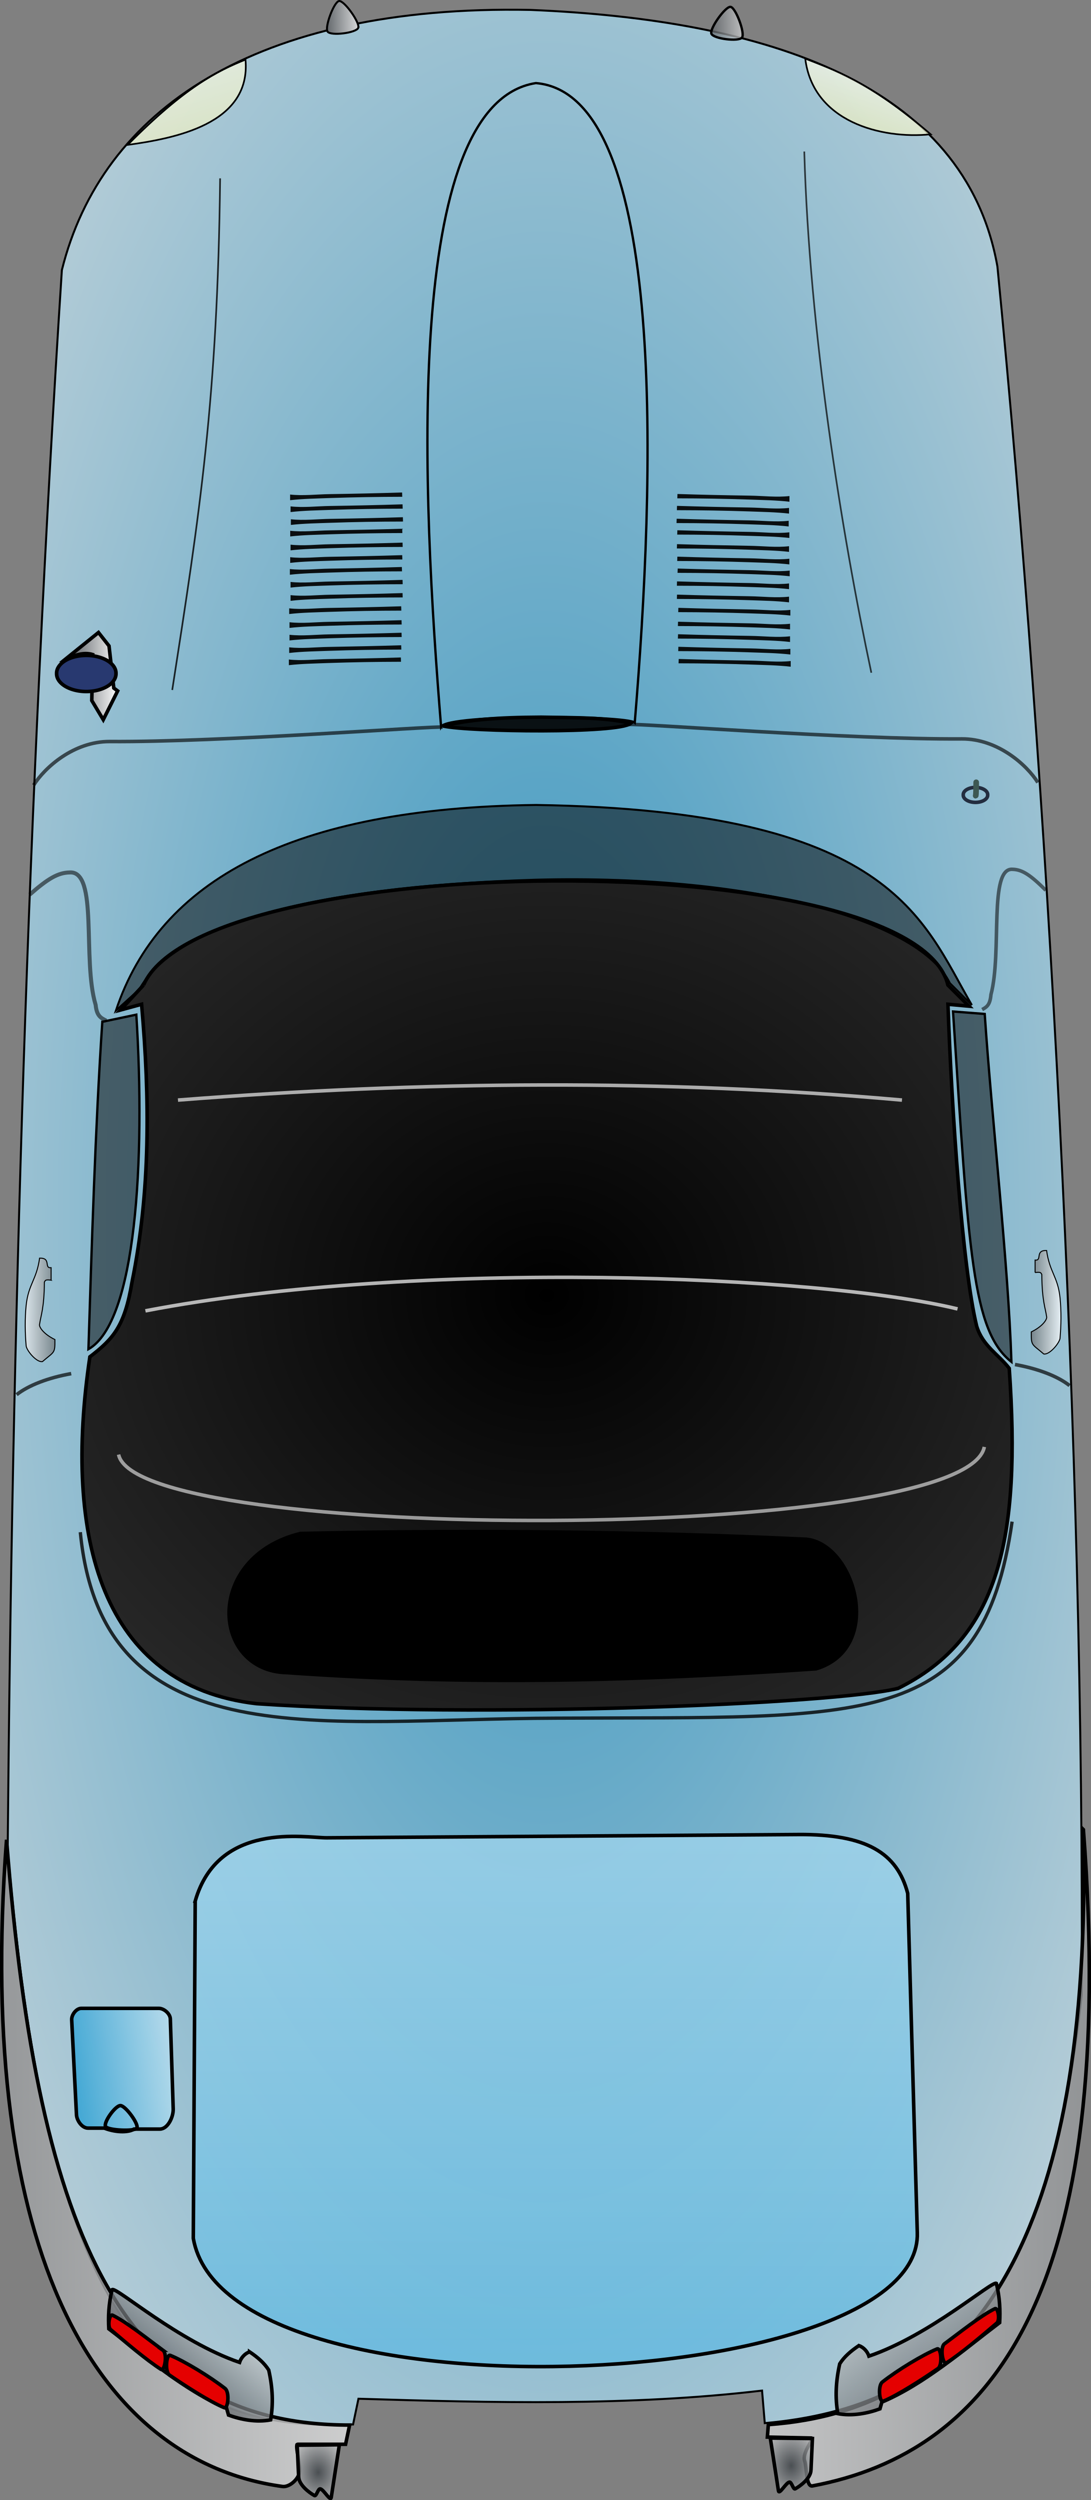
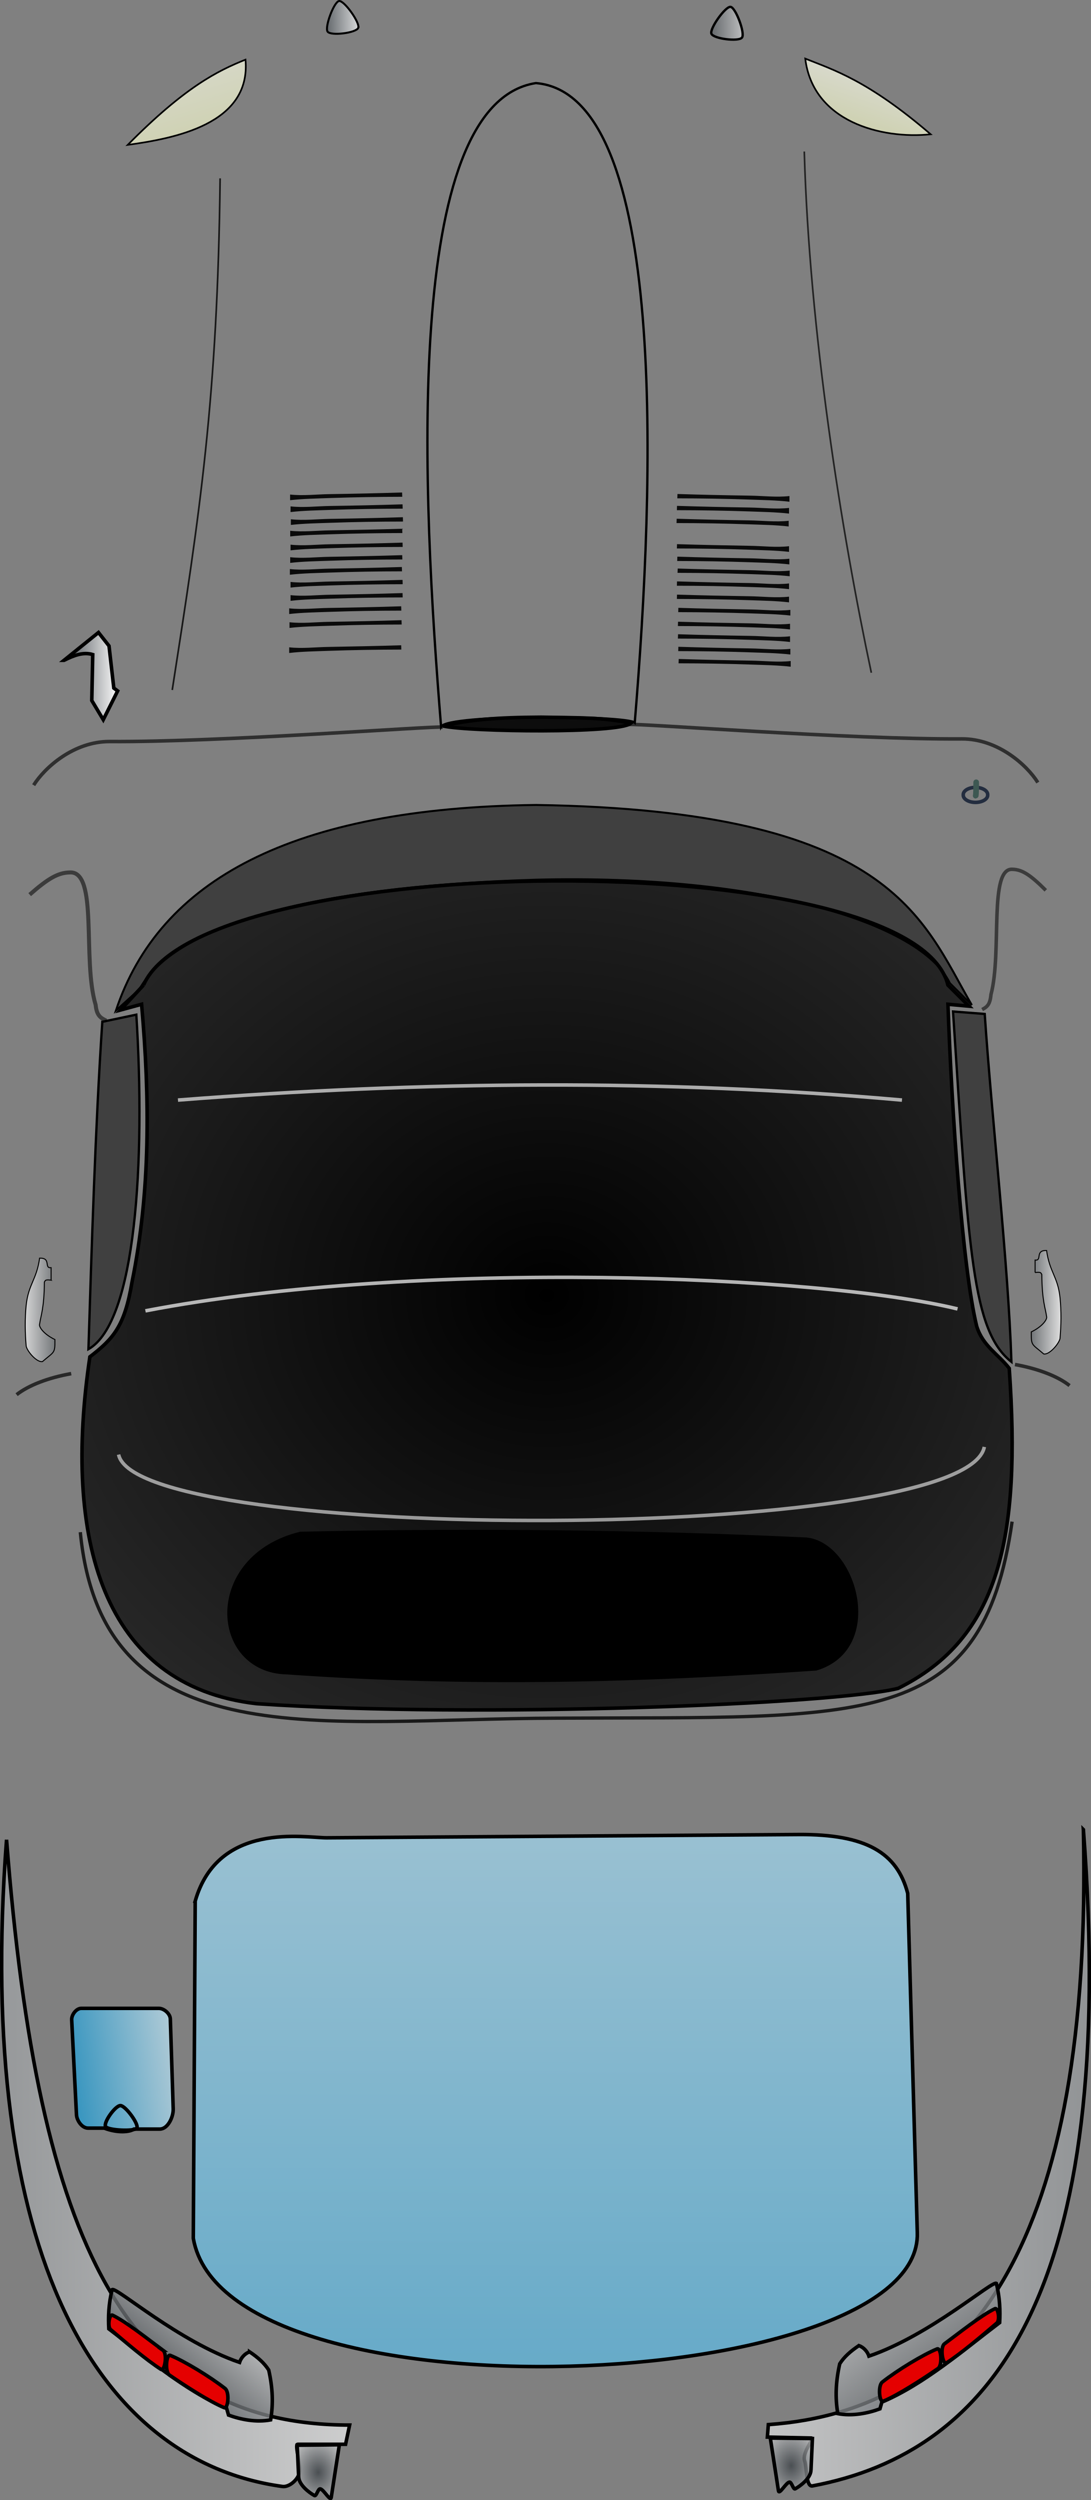
<svg xmlns="http://www.w3.org/2000/svg" xmlns:ns1="http://sodipodi.sourceforge.net/DTD/sodipodi-0.dtd" xmlns:ns2="http://www.inkscape.org/namespaces/inkscape" xmlns:xlink="http://www.w3.org/1999/xlink" id="svg1" ns1:docname="glibersat_Sapuar.svg" viewBox="0 0 410 939.11" ns1:version="0.32" version="1.0" ns2:version="0.44.1" ns1:docbase="/home/glibersat/Desktop">
  <rect x="0" y="0" width="410" height="939.11" fill="#808080" stroke="none" />
  <defs id="defs3">
    <linearGradient id="linearGradient924">
      <stop id="stop925" style="stop-color:#bfca54" offset="0" />
      <stop id="stop926" style="stop-color:#fff" offset="1" />
    </linearGradient>
    <linearGradient id="linearGradient909">
      <stop id="stop910" style="stop-color:#393f44" offset="0" />
      <stop id="stop911" style="stop-color:#fff" offset="1" />
    </linearGradient>
    <linearGradient id="linearGradient903">
      <stop id="stop904" style="stop-color:#1e9cd4" offset="0" />
      <stop id="stop905" style="stop-color:#fff" offset="1" />
    </linearGradient>
    <radialGradient id="radialGradient2047" xlink:href="#linearGradient903" gradientUnits="userSpaceOnUse" cy="345.03" cx="580.78" gradientTransform="scale(.667 1.498)" r="502.59" ns2:collect="always" />
    <linearGradient id="linearGradient2049" y2="64.764" xlink:href="#linearGradient909" gradientUnits="userSpaceOnUse" x2="328.31" gradientTransform="scale(.98 1.02)" y1="65.065" x1="307.33" ns2:collect="always" />
    <radialGradient id="radialGradient2051" gradientUnits="userSpaceOnUse" cy="578.67" cx="366.75" gradientTransform="scale(1.059 .944)" r="1340.2" ns2:collect="always">
      <stop id="stop900" offset="0" />
      <stop id="stop901" style="stop-color:#fff" offset="1" />
    </radialGradient>
    <linearGradient id="linearGradient2053" y2="543.99" xlink:href="#linearGradient903" gradientUnits="userSpaceOnUse" x2="327.62" gradientTransform="scale(1.166 .858)" y1="1332" x1="325.1" ns2:collect="always" />
    <linearGradient id="linearGradient2055" y2="248.89" xlink:href="#linearGradient909" gradientUnits="userSpaceOnUse" x2="287" gradientTransform="scale(.793 1.26)" y1="248.85" x1="258.47" ns2:collect="always" />
    <linearGradient id="linearGradient2057" y2="750.75" xlink:href="#linearGradient903" gradientUnits="userSpaceOnUse" x2="290.32" gradientTransform="scale(.91 1.099)" y1="762.09" x1="229.83" ns2:collect="always" />
    <linearGradient id="linearGradient2059" y2="297.48" xlink:href="#linearGradient909" gradientUnits="userSpaceOnUse" x2="1073.4" gradientTransform="scale(.542 1.844)" y1="296.65" x1="1045.4" ns2:collect="always" />
    <linearGradient id="linearGradient2061" y2="299.53" xlink:href="#linearGradient909" gradientUnits="userSpaceOnUse" x2="352.13" gradientTransform="scale(.542 1.844)" y1="300.36" x1="384.64" ns2:collect="always" />
    <linearGradient id="linearGradient2063" y2="648.34" xlink:href="#linearGradient909" gradientUnits="userSpaceOnUse" x2="487.28" gradientTransform="scale(.735 1.36)" y1="651.15" x1="5.042" ns2:collect="always" />
    <linearGradient id="linearGradient2065" y2="594.92" xlink:href="#linearGradient909" gradientUnits="userSpaceOnUse" x2="572.16" gradientTransform="scale(.702 1.424)" y1="586.77" x1="1088.8" ns2:collect="always" />
    <linearGradient id="linearGradient2067" y2="1010.9" xlink:href="#linearGradient909" gradientUnits="userSpaceOnUse" x2="439.06" gradientTransform="scale(1.114 .898)" y1="1075.7" x1="498.96" ns2:collect="always" />
    <linearGradient id="linearGradient2069" y2="1022.4" xlink:href="#linearGradient909" gradientUnits="userSpaceOnUse" x2="245.22" gradientTransform="scale(1.114 .898)" y1="1058" x1="208.47" ns2:collect="always" />
    <radialGradient id="radialGradient2071" xlink:href="#linearGradient909" gradientUnits="userSpaceOnUse" cy="882.53" cx="338.68" gradientTransform="scale(.893 1.12)" r="16.015" ns2:collect="always" />
    <radialGradient id="radialGradient2073" xlink:href="#linearGradient909" gradientUnits="userSpaceOnUse" cy="880.27" cx="537.74" gradientTransform="scale(.893 1.12)" r="17.284" ns2:collect="always" />
    <linearGradient id="linearGradient2075" y2="105.9" xlink:href="#linearGradient924" gradientUnits="userSpaceOnUse" x2="414.83" gradientTransform="scale(1.275 .784)" y1="192.22" x1="367.2" ns2:collect="always" />
    <linearGradient id="linearGradient2077" y2="76.571" xlink:href="#linearGradient924" gradientUnits="userSpaceOnUse" x2="196.39" gradientTransform="scale(1.174 .852)" y1="226.92" x1="261.44" ns2:collect="always" />
    <linearGradient id="linearGradient2079" y2="66.929" xlink:href="#linearGradient909" gradientUnits="userSpaceOnUse" x2="475.92" gradientTransform="scale(.981 1.02)" y1="67.232" x1="455.16" ns2:collect="always" />
  </defs>
  <ns1:namedview id="base" bordercolor="#666666" ns2:pageshadow="2" ns2:window-y="0" pagecolor="#ffffff" ns2:window-height="548" ns2:zoom="0.43415837" ns2:window-x="0" borderopacity="1.0" ns2:current-layer="svg1" ns2:cx="120.92657" ns2:cy="747.93217" ns2:window-width="1020" ns2:pageopacity="0.0" />
  <g id="g1972" transform="translate(-182.88 -59.723)">
-     <path id="path832" ns1:nodetypes="cccccccccc" style="fill-rule:evenodd;fill-opacity:.75;stroke:black;stroke-width:.75;fill:url(#radialGradient2047)" d="m382.23 63.446c88.52 3.626 163.3 27.611 175.48 96.384 19.21 196.57 32.71 444.35 31.67 649.25-12.22 113.16-49.37 154.55-119.1 160.83l-1.02-12.22c-49.28 5.86-101.36 4.59-151.67 3.06l-2.03 9.67c-71.77 3.22-114.52-35.29-129.79-216.31 1.7-193.58 7.47-393.26 20.36-592.94 14.93-60.06 72.61-99.76 176.1-97.724z" />
    <path id="path933" ns1:nodetypes="czzz" style="fill-rule:evenodd;stroke:black;stroke-width:.75;fill:url(#linearGradient2049)" d="m317.51 70.18c0.72-1.919-5.27-10.317-7.19-10.077s-5.52 9.837-4.32 11.517c1.2 1.679 10.79 0.48 11.51-1.44z" />
    <path id="path826" ns1:nodetypes="ccccccccccccc" style="fill-rule:evenodd;stroke:black;stroke-width:1pt;fill:url(#radialGradient2051)" d="m236.81 429.75c22.31-51.11 289.35-53.26 302.31 0l7.92 7.92-7.92-0.72c1.44 40.67 5.4 98.61 10.79 120.92 2.28 7.44 8.16 10.56 12.24 15.84 4.44 63.82-3.72 101.37-41.75 120.2-23.15 5.88-157.15 11.4-241.12 5.76-58.31-6.72-72.7-62.38-62.63-130.28 8.88-6.84 13.08-11.52 15.84-28.07 6.96-34.07 6.72-68.86 3.6-104.37l-7.92 2.16 8.64-9.36z" />
    <path id="path827" ns1:nodetypes="cc" style="stroke-opacity:.648;stroke:white;stroke-width:1pt;fill:none" d="m249.76 472.94c92.14-7.2 182.83-7.92 272.08 0" />
    <path id="path828" ns1:nodetypes="cc" style="stroke-opacity:.695;stroke:white;stroke-width:1pt;fill:none" d="m542.72 551.39c-52.07-12.71-202.74-18.95-305.19 0.72" />
    <path id="path829" ns1:nodetypes="cc" style="stroke-opacity:.57;stroke:white;stroke-width:1pt;fill:none" d="m227.45 606.1c6.96 33.59 318.39 33.35 325.34-2.88" />
    <path id="path830" ns1:nodetypes="ccccc" style="fill-rule:evenodd;stroke:black;stroke-width:2.5;fill:black" d="m290.79 687.43c69.46 4.92 133.52 3 198.66-1.44 25.08-7.56 14.16-45.7-3.6-47.5-60.46-2.88-126.68-3.6-190.02-2.16-35.51 8.75-32.87 50.62-5.04 51.1z" />
    <path id="path831" ns1:nodetypes="csscccc" style="fill-rule:evenodd;fill-opacity:.75;stroke:black;stroke-width:1pt;fill:url(#linearGradient2053)" d="m256.24 773.81c8.64-30.11 41.43-23.7 49.49-23.76l177.22-1.23c25.56-0.18 37.09 6.93 41.05 22.11l3.6 127.4c2.16 60.46-259.84 72.7-272.08 2.16l0.72-126.68z" />
    <g id="g880">
      <path id="path837" style="fill:black;fill-opacity:.918" d="m291.9 245.48c4.78 0.55 10-0.08 14.8-0.15 9.1-0.14 18.19-0.33 27.29-0.62l0.06 1.62c-9.1 0.02-18.19 0.16-27.27 0.47-4.96 0.19-9.95 0.25-14.88 0.81v-2.13z" />
      <path id="path838" style="fill:black;fill-opacity:.918" d="m291.94 259.09c4.78 0.55 10-0.08 14.8-0.15 9.1-0.14 18.19-0.33 27.29-0.61l0.06 1.62c-9.1 0.02-18.19 0.16-27.27 0.47-4.95 0.18-9.95 0.24-14.88 0.81v-2.14z" />
      <path id="path839" style="fill:black;fill-opacity:.918" d="m292.07 283.27c4.78 0.55 10-0.08 14.8-0.15 9.09-0.14 18.19-0.33 27.29-0.62l0.05 1.63c-9.09 0.01-18.18 0.16-27.27 0.47-4.95 0.18-9.95 0.24-14.87 0.81v-2.14z" />
      <path id="path840" style="fill:black;fill-opacity:.918" d="m291.94 269.02c4.78 0.55 10-0.08 14.8-0.15 9.1-0.14 18.19-0.33 27.29-0.62l0.06 1.63c-9.1 0.01-18.19 0.16-27.27 0.47-4.95 0.18-9.95 0.24-14.88 0.81v-2.14z" />
      <path id="path841" style="fill:black;fill-opacity:.918" d="m292.07 278.31c4.78 0.55 10-0.08 14.8-0.15 9.09-0.14 18.19-0.33 27.29-0.62l0.05 1.63c-9.09 0.01-18.18 0.15-27.27 0.46-4.95 0.19-9.95 0.25-14.87 0.81v-2.13z" />
      <path id="path842" style="fill:black;fill-opacity:.918" d="m292.19 254.77c4.78 0.55 10.01-0.08 14.8-0.15 9.1-0.14 18.2-0.33 27.29-0.62l0.06 1.63c-9.09 0.01-18.18 0.15-27.27 0.47-4.95 0.18-9.95 0.24-14.88 0.8v-2.13z" />
      <path id="path843" style="fill:black;fill-opacity:.918" d="m292.07 249.93c4.78 0.55 10-0.08 14.8-0.15 9.09-0.14 18.19-0.33 27.29-0.62l0.05 1.63c-9.09 0.01-18.18 0.16-27.27 0.47-4.95 0.18-9.95 0.24-14.87 0.81v-2.14z" />
      <path id="path844" style="fill:black;fill-opacity:.918" d="m291.81 273.47c4.78 0.55 10.01-0.08 14.8-0.15 9.1-0.14 18.2-0.33 27.29-0.62l0.06 1.63c-9.09 0.01-18.18 0.16-27.27 0.47-4.95 0.18-9.95 0.24-14.88 0.81v-2.14z" />
      <path id="path845" style="fill:black;fill-opacity:.918" d="m292.07 264.31c4.78 0.55 10-0.08 14.8-0.15 9.09-0.14 18.19-0.33 27.29-0.62l0.05 1.63c-9.09 0.01-18.18 0.16-27.27 0.47-4.95 0.18-9.95 0.24-14.87 0.81v-2.14z" />
      <path id="path846" style="fill:black;fill-opacity:.918" d="m291.56 288.23c4.78 0.55 10-0.08 14.8-0.15 9.09-0.14 18.19-0.33 27.29-0.62l0.05 1.63c-9.09 0.01-18.18 0.16-27.26 0.47-4.96 0.18-9.95 0.24-14.88 0.81v-2.14z" />
      <path id="path847" style="fill:black;fill-opacity:.918" d="m291.68 293.45c4.79 0.55 10.01-0.08 14.8-0.15 9.1-0.14 18.2-0.33 27.3-0.62l0.05 1.63c-9.09 0.01-18.18 0.16-27.27 0.47-4.95 0.18-9.95 0.24-14.88 0.81v-2.14z" />
-       <path id="path848" style="fill:black;fill-opacity:.918" d="m291.68 298.16c4.79 0.55 10.01-0.08 14.8-0.15 9.1-0.14 18.2-0.33 27.3-0.62l0.05 1.62c-9.09 0.02-18.18 0.16-27.27 0.47-4.95 0.19-9.95 0.25-14.88 0.81v-2.13z" />
      <path id="path849" style="fill:black;fill-opacity:.918" d="m291.56 302.87c4.78 0.55 10-0.08 14.8-0.15 9.09-0.15 18.19-0.34 27.29-0.62l0.05 1.62c-9.09 0.02-18.18 0.16-27.26 0.47-4.96 0.19-9.95 0.24-14.88 0.81v-2.13z" />
-       <path id="path850" style="fill:black;fill-opacity:.918" d="m291.43 307.45c4.78 0.55 10-0.08 14.8-0.15 9.1-0.15 18.2-0.33 27.29-0.62l0.06 1.62c-9.1 0.02-18.18 0.16-27.27 0.47-4.95 0.19-9.95 0.25-14.88 0.81v-2.13z" />
    </g>
    <g id="g865">
      <path id="path851" style="fill:black;fill-opacity:.918" d="m479.56 246.05c-4.78 0.55-10-0.08-14.79-0.15-9.1-0.14-18.2-0.33-27.3-0.62l-0.05 1.63c9.09 0.01 18.18 0.16 27.27 0.47 4.95 0.18 9.95 0.24 14.87 0.81v-2.14z" />
-       <path id="path852" style="fill:black;fill-opacity:.918" d="m479.52 259.67c-4.78 0.55-10-0.08-14.8-0.15-9.09-0.14-18.19-0.33-27.29-0.62l-0.05 1.63c9.09 0.01 18.18 0.16 27.26 0.47 4.96 0.18 9.95 0.24 14.88 0.8v-2.13z" />
      <path id="path853" style="fill:black;fill-opacity:.918" d="m479.4 283.84c-4.78 0.55-10.01-0.08-14.8-0.15-9.1-0.14-18.2-0.33-27.3-0.61l-0.05 1.62c9.09 0.02 18.18 0.16 27.27 0.47 4.95 0.18 9.95 0.24 14.88 0.81v-2.14z" />
      <path id="path854" style="fill:black;fill-opacity:.918" d="m479.52 269.59c-4.78 0.55-10-0.08-14.8-0.15-9.09-0.14-18.19-0.33-27.29-0.62l-0.05 1.63c9.09 0.01 18.18 0.16 27.26 0.47 4.96 0.18 9.95 0.24 14.88 0.81v-2.14z" />
      <path id="path855" style="fill:black;fill-opacity:.918" d="m479.4 278.88c-4.78 0.55-10.01-0.08-14.8-0.15-9.1-0.14-18.2-0.33-27.3-0.62l-0.05 1.63c9.09 0.01 18.18 0.16 27.27 0.47 4.95 0.18 9.95 0.24 14.88 0.81v-2.14z" />
      <path id="path856" style="fill:black;fill-opacity:.918" d="m479.27 255.34c-4.78 0.55-10.01-0.08-14.8-0.15-9.1-0.14-18.2-0.33-27.29-0.62l-0.06 1.63c9.09 0.01 18.18 0.16 27.27 0.47 4.95 0.18 9.95 0.24 14.88 0.81v-2.14z" />
      <path id="path857" style="fill:black;fill-opacity:.918" d="m479.4 250.51c-4.78 0.55-10.01-0.08-14.8-0.15-9.1-0.14-18.2-0.33-27.3-0.62l-0.05 1.62c9.09 0.02 18.18 0.16 27.27 0.47 4.95 0.19 9.95 0.25 14.88 0.81v-2.13z" />
      <path id="path858" style="fill:black;fill-opacity:.918" d="m479.65 274.05c-4.78 0.55-10-0.08-14.8-0.15-9.1-0.15-18.2-0.33-27.29-0.62l-0.06 1.62c9.1 0.02 18.18 0.16 27.27 0.47 4.95 0.19 9.95 0.25 14.88 0.81v-2.13z" />
      <path id="path859" style="fill:black;fill-opacity:.918" d="m479.4 264.89c-4.78 0.55-10.01-0.08-14.8-0.15-9.1-0.15-18.2-0.34-27.3-0.62l-0.05 1.62c9.09 0.02 18.18 0.16 27.27 0.47 4.95 0.19 9.95 0.24 14.88 0.81v-2.13z" />
      <path id="path860" style="fill:black;fill-opacity:.918" d="m479.9 288.81c-4.78 0.55-10-0.08-14.79-0.15-9.1-0.15-18.2-0.33-27.3-0.62l-0.05 1.62c9.09 0.02 18.18 0.16 27.27 0.47 4.95 0.19 9.95 0.25 14.87 0.81v-2.13z" />
      <path id="path861" style="fill:black;fill-opacity:.918" d="m479.78 294.02c-4.78 0.55-10.01-0.08-14.8-0.15-9.1-0.14-18.2-0.33-27.29-0.61l-0.06 1.62c9.09 0.02 18.18 0.16 27.27 0.47 4.95 0.18 9.95 0.24 14.88 0.81v-2.14z" />
      <path id="path862" style="fill:black;fill-opacity:.918" d="m479.78 298.73c-4.78 0.55-10.01-0.08-14.8-0.15-9.1-0.14-18.2-0.33-27.29-0.62l-0.06 1.63c9.09 0.01 18.18 0.16 27.27 0.47 4.95 0.18 9.95 0.24 14.88 0.81v-2.14z" />
      <path id="path863" style="fill:black;fill-opacity:.918" d="m479.9 303.44c-4.78 0.55-10-0.08-14.79-0.15-9.1-0.14-18.2-0.33-27.3-0.62l-0.05 1.63c9.09 0.01 18.18 0.16 27.27 0.47 4.95 0.18 9.95 0.24 14.87 0.81v-2.14z" />
      <path id="path864" style="fill:black;fill-opacity:.918" d="m480.03 308.02c-4.78 0.55-10-0.08-14.8-0.15-9.1-0.14-18.19-0.33-27.29-0.62l-0.06 1.63c9.1 0.01 18.19 0.16 27.27 0.47 4.96 0.18 9.95 0.24 14.88 0.81v-2.14z" />
    </g>
    <path id="path895" ns1:nodetypes="cccc" style="stroke:black;stroke-width:1.127pt;stroke-opacity:.538;fill:none" d="m194.04 395.77c6.83-6 10.61-8.24 14.99-8.33 10.91-0.81 4.69 32.8 9.79 49.74 0.41 4.12 1.89 4.89 3.98 5.92" />
    <path id="path896" ns1:nodetypes="cccc" style="stroke:black;stroke-width:1pt;stroke-opacity:.538;fill:none" d="m575.89 394.15c-5.68-5.68-8.82-7.8-12.47-7.89-9.07-0.76-3.9 31.05-8.14 47.08-0.34 3.9-1.57 4.62-3.31 5.6" />
    <path id="path897" ns1:nodetypes="cccc" style="stroke:black;stroke-width:.875;fill:none" d="m421.42 331.16c7.47-89.75 12.9-235.99-37.15-240.23-50.56 7.804-42.59 156.08-35.63 241.76 2.63-4.84 69.64-4.33 72.78-1.53z" />
    <path id="path898" ns1:nodetypes="cccc" style="fill-rule:evenodd;fill-opacity:.897;stroke:black;stroke-width:1pt;fill:black" d="m349.4 332.43c10.01 2.21 66.08 2.89 70.5-1.01-9.93-2.3-19.85-2.04-33.6-2.3-17.13 0.09-27.14 0.94-36.9 3.31z" />
    <path id="path899" ns1:nodetypes="ccc" style="stroke-opacity:.631;stroke:black;stroke-width:1pt;fill:none" d="m572.9 353.66c-4.12-6.6-15.08-16.45-28.56-16.39-42.17 0.29-121.41-5.89-125.25-5.41" />
    <path id="path900" ns1:nodetypes="ccc" style="stroke:black;stroke-width:1pt;stroke-opacity:.634;fill:none" d="m195.53 354.65c4.13-6.6 15.09-16.45 28.57-16.39 42.17 0.29 121.4-5.89 125.24-5.41" />
    <path id="path905" ns1:nodetypes="ccccccccc" style="fill-rule:evenodd;stroke:black;stroke-width:1pt;fill:url(#linearGradient2055)" d="m206.94 307.75l12.95-10.44 3.96 5.04 1.8 15.83 1.44 1.08-5.4 10.8-4.32-7.2 0.36-17.27c-3.59-1.08-7.19 0.36-10.79 2.16z" />
-     <path id="path904" ns1:rx="10.976698" ns1:ry="6.6579967" style="fill-rule:evenodd;stroke:black;stroke-width:1pt;fill:#283970" ns1:type="arc" d="m226.37 312.96a10.977 6.658 0 1 1 -21.95 0 10.977 6.658 0 1 1 21.95 0z" transform="matrix(1.016 0 0 1 -3.528 -.266)" ns1:cy="312.96463" ns1:cx="215.3952" />
    <path id="path906" ns1:rx="4.5886197" ns1:ry="2.699188" style="stroke:#232d3f;stroke-width:1pt;fill:none" ns1:type="arc" d="m554.05 358.31a4.589 2.699 0 1 1 -9.17 0 4.589 2.699 0 1 1 9.17 0z" ns1:cy="358.311" ns1:cx="549.46466" />
    <path id="path907" style="stroke:#3d5852;stroke-width:2.125;stroke-linecap:round;fill-rule:evenodd" d="m549.73 353.57c0 5.04-0.18 5.04-0.18 5.04" />
    <path id="path909" ns1:nodetypes="czzzzcczzzz" style="fill-rule:evenodd;fill-opacity:.75;stroke:black;stroke-width:1pt;fill:url(#linearGradient2057)" d="m213.42 814.11h29.15c1.95 0 4.25 2.01 4.32 3.96l1.08 33.83c0.09 3.03-2.02 7.56-5.04 7.56h-9.72c-1.56 1.14-6.18 1.56-11.16-0.36h-6.11c-2.22 0-4.21-2.83-4.32-5.04l-1.8-35.63c-0.1-1.87 1.72-4.32 3.6-4.32z" />
    <path id="path910" ns1:nodetypes="czzz" style="stroke:black;stroke-width:1pt;fill:none" d="m222.59 858.56c-1.02-1.41 3.63-8.01 5.58-7.92s7.05 7.14 6.12 8.46-10.68 0.87-11.7-0.54z" />
    <path id="path911" ns1:nodetypes="cccccccccc" style="fill-rule:evenodd;fill-opacity:.75;stroke:black;stroke-width:.375;fill:url(#linearGradient2059)" d="m571.87 537.72c2.28-0.3 2.13 0.12 2.52 0.72 0.06 9.86 1.38 12.71 1.8 15.83 0.33 0.93-1.41 3.66-5.76 5.76-0.06 5.37 0.24 4.44 4.68 8.28 2.04 0.42 5.61-3.66 6.12-5.76 0.44-5.07 0.53-10.23 0-15.48-0.87-7.94-3.9-9.41-5.04-17.63-4.5-0.15-1.53 3.93-4.32 3.6v4.68z" />
    <path id="path912" ns1:nodetypes="cccccccccc" style="fill-rule:evenodd;stroke:black;stroke-width:.375;fill:url(#linearGradient2061);fill-opacity:.75" d="m202.08 540.58c-2.28-0.3-2.13 0.12-2.52 0.72-0.06 9.87-1.38 12.72-1.8 15.84-0.33 0.93 1.41 3.66 5.76 5.76 0.06 5.36-0.24 4.44-4.68 8.27-2.04 0.42-5.61-3.65-6.12-5.75-0.44-5.07-0.53-10.23 0-15.48 0.87-7.95 3.9-9.42 5.04-17.63 4.5-0.15 1.53 3.92 4.32 3.59v4.68z" />
    <path id="path913" ns1:nodetypes="cccc" style="fill-rule:evenodd;fill-opacity:.502;stroke:black;stroke-width:.875;fill:black" d="m221.33 443.54l12.78-2.69c3.45 55.02-0.12 115.58-18 125.66 1.2-37.37 2.58-83.63 5.22-122.97z" />
    <path id="path914" ns1:nodetypes="cccc" style="fill-rule:evenodd;fill-opacity:.502;stroke:black;stroke-width:.875;fill:black" d="m552.94 440.59l-11.91-0.92c5.94 90.97 7.25 119.96 21.95 131.61-1.2-37.37-7.4-91.34-10.04-130.69z" />
    <path id="path915" ns1:nodetypes="csc" style="stroke-opacity:.801;stroke:black;stroke-width:1.25;fill:none" d="m213.06 635.25c8.33 85.89 91.48 70.05 178.86 69.86 116.49-0.61 160.09 4.94 171.31-73.82" />
    <path id="path916" ns1:nodetypes="ccccccc" style="fill-rule:evenodd;fill-opacity:.502;stroke:black;stroke-width:.75;fill:black" d="m226.43 439.33c16.32-48.94 66.04-76.16 157.93-77.24 133.88 2.04 145.02 42.9 163.74 75.17l-8.26-8.23c-10.8-22.67-70.9-41.03-155.48-38.87-88.53 2.64-136.54 18.3-149.13 41.21l-8.8 7.96z" />
    <path id="path917" ns1:nodetypes="csssccc" style="fill-rule:evenodd;fill-opacity:.75;stroke:black;stroke-width:1pt;fill:url(#linearGradient2063)" d="m185.34 750.77c-11.87 156.92 34.97 233.53 103.65 242.93 2.45 0.35 5.37-2.24 6.12-4.32 1.16-3.2-1.68-11.52-0.36-11.52h18l1.52-7.22c-83.85 0-117.05-67.27-128.93-219.87z" />
    <path id="path919" ns1:nodetypes="csssccc" style="fill-rule:evenodd;stroke:black;stroke-width:1pt;fill:url(#linearGradient2065);fill-opacity:.75" d="m590.02 746.98c13.32 174.19-34.6 233.88-101.85 246.52-2.44 0.42-2.12-7.27-2.88-9.35-1.16-3.2 3.84-8.61 2.52-8.64l-16.55-0.36 0.36-4.68c76.65-5.4 121.84-69.26 118.4-223.49z" />
    <path id="path920" ns1:nodetypes="cc" style="stroke-opacity:.689;stroke:black;stroke-width:1pt;fill:none" d="m564.31 572.27c8.64 1.56 16.02 4.38 20.51 7.91" />
    <path id="path921" ns1:nodetypes="cc" style="stroke:black;stroke-width:1pt;stroke-opacity:.689;fill:none" d="m209.64 575.69c-8.64 1.56-16.02 4.37-20.52 7.91" />
    <path id="path922" ns1:nodetypes="ccccccccc" style="fill-rule:evenodd;fill-opacity:.75;stroke:black;stroke-width:1pt;fill:url(#linearGradient2067)" d="m505.65 940.8c-3.12 2.1-5.52 4.19-7.2 6.83-1.5 6.78-1.74 12.66-0.72 18.72 5.46 1.02 11.28-0.12 15.84-1.8l0.72-2.52c15.83-6.72 30.41-19.37 44.26-29.87 0.24-4.26 0.12-9.42-1.26-14.76-1.74-0.96-24.89 19.5-47.86 27.35-0.54-1.67-1.98-3.35-3.78-3.95z" />
    <path id="path923" ns1:nodetypes="ccccccccc" style="fill-rule:evenodd;stroke:black;stroke-width:1pt;fill:url(#linearGradient2069);fill-opacity:.75" d="m276.68 943.14c3.12 2.1 5.51 4.2 7.19 6.84 1.5 6.77 1.74 12.65 0.72 18.71-5.45 1.02-11.27-0.12-15.83-1.8l-0.72-2.52c-15.84-6.72-30.41-19.37-44.27-29.87-0.24-4.26-0.12-9.42 1.26-14.75 1.74-0.96 24.89 19.49 47.87 27.35 0.54-1.68 1.98-3.36 3.78-3.96z" />
    <path id="path924" ns1:nodetypes="cssss" style="fill-rule:evenodd;stroke:black;stroke-width:1pt;fill:#e50000" d="m514.83 961.67c-1.52 0.67-2.09-5.89-0.36-7.2 5.7-4.49 15.25-10.26 20.51-12.41 1.56-0.82 2.21 6.16 0.36 7.37-5.67 3.92-15.17 10.05-20.51 12.24z" />
    <path id="path925" ns1:nodetypes="cssss" style="fill-rule:evenodd;stroke:black;stroke-width:1pt;fill:#e50000" d="m537.86 940.08c5.45-4.02 13.68-10.61 18.89-13.14 1.2-0.62 2.02 4.33 0.72 5.4-5.84 4.99-13.48 11.45-18.89 14.93-1.42 0.96-2.57-5.9-0.72-7.19z" />
    <path id="path926" ns1:nodetypes="cssss" style="fill-rule:evenodd;stroke:black;stroke-width:1pt;fill:#e50000" d="m267.11 964.1c1.51 0.67 2.09-5.89 0.36-7.2-5.71-4.48-15.26-10.25-20.52-12.41-1.56-0.82-2.21 6.16-0.36 7.38 5.68 3.91 15.17 10.04 20.52 12.23z" />
    <path id="path927" ns1:nodetypes="cssss" style="fill-rule:evenodd;stroke:black;stroke-width:1pt;fill:#e50000" d="m244.07 942.51c-5.45-4.02-13.68-10.61-18.89-13.14-1.2-0.62-2.01 4.34-0.72 5.4 5.84 4.99 13.48 11.45 18.9 14.94 1.41 0.95 2.56-5.9 0.71-7.2z" />
    <path id="path928" ns1:nodetypes="csssccs" style="fill-rule:evenodd;fill-opacity:.75;stroke:black;stroke-width:1pt;fill:url(#radialGradient2071)" d="m295.11 990.1c0.14 3.06 3.96 5.92 5.94 7.02 0.72 0.4 1.35-2.61 2.16-2.52 1.29 0.15 3.87 4.97 4.14 3.24l3.06-19.8-15.84 0.18 0.54 11.88z" />
    <path id="path929" ns1:nodetypes="csssccs" style="fill-rule:evenodd;stroke:black;stroke-width:1pt;fill:url(#radialGradient2073);fill-opacity:.75" d="m487.65 987.57c-0.14 3.07-3.95 5.92-5.93 7.02-0.72 0.4-1.35-2.61-2.16-2.52-1.29 0.15-3.88 4.97-4.14 3.24l-3.06-19.79 15.83 0.18-0.54 11.87z" />
    <path id="path930" ns1:nodetypes="ccc" style="fill-rule:evenodd;fill-opacity:.75;stroke:black;stroke-width:.625;fill:url(#linearGradient2075)" d="m532.64 110.17c-23.75-20.398-36.71-24.237-47.15-28.436 2.88 23.636 28.44 30.356 47.15 28.436z" />
    <path id="path931" ns1:nodetypes="ccc" style="fill-rule:evenodd;stroke:black;stroke-width:.625;fill:url(#linearGradient2077);fill-opacity:.75" d="m230.87 114.15c21.59-21.834 33.83-27.832 44.27-32.031 2.16 24.351-26.99 29.631-44.27 32.031z" />
    <path id="path932" ns1:nodetypes="czzz" style="fill-rule:evenodd;stroke:black;stroke-width:.875;fill:url(#linearGradient2079);fill-opacity:.75" d="m450.22 72.377c-0.72-1.919 5.28-10.317 7.2-10.077s5.52 9.837 4.32 11.517c-1.2 1.679-10.8 0.479-11.52-1.44z" />
    <path id="path934" ns1:nodetypes="cc" style="stroke-opacity:.813;stroke:black;stroke-width:.625;fill:none" d="m265.6 126.72c-0.96 82.78-7.68 125.96-17.99 192.18" />
    <path id="path935" ns1:nodetypes="cc" style="stroke-opacity:.716;stroke:black;stroke-width:.625;fill:none" d="m485.13 116.64c1.92 67.42 13.92 142.76 25.2 195.78" />
  </g>
</svg>